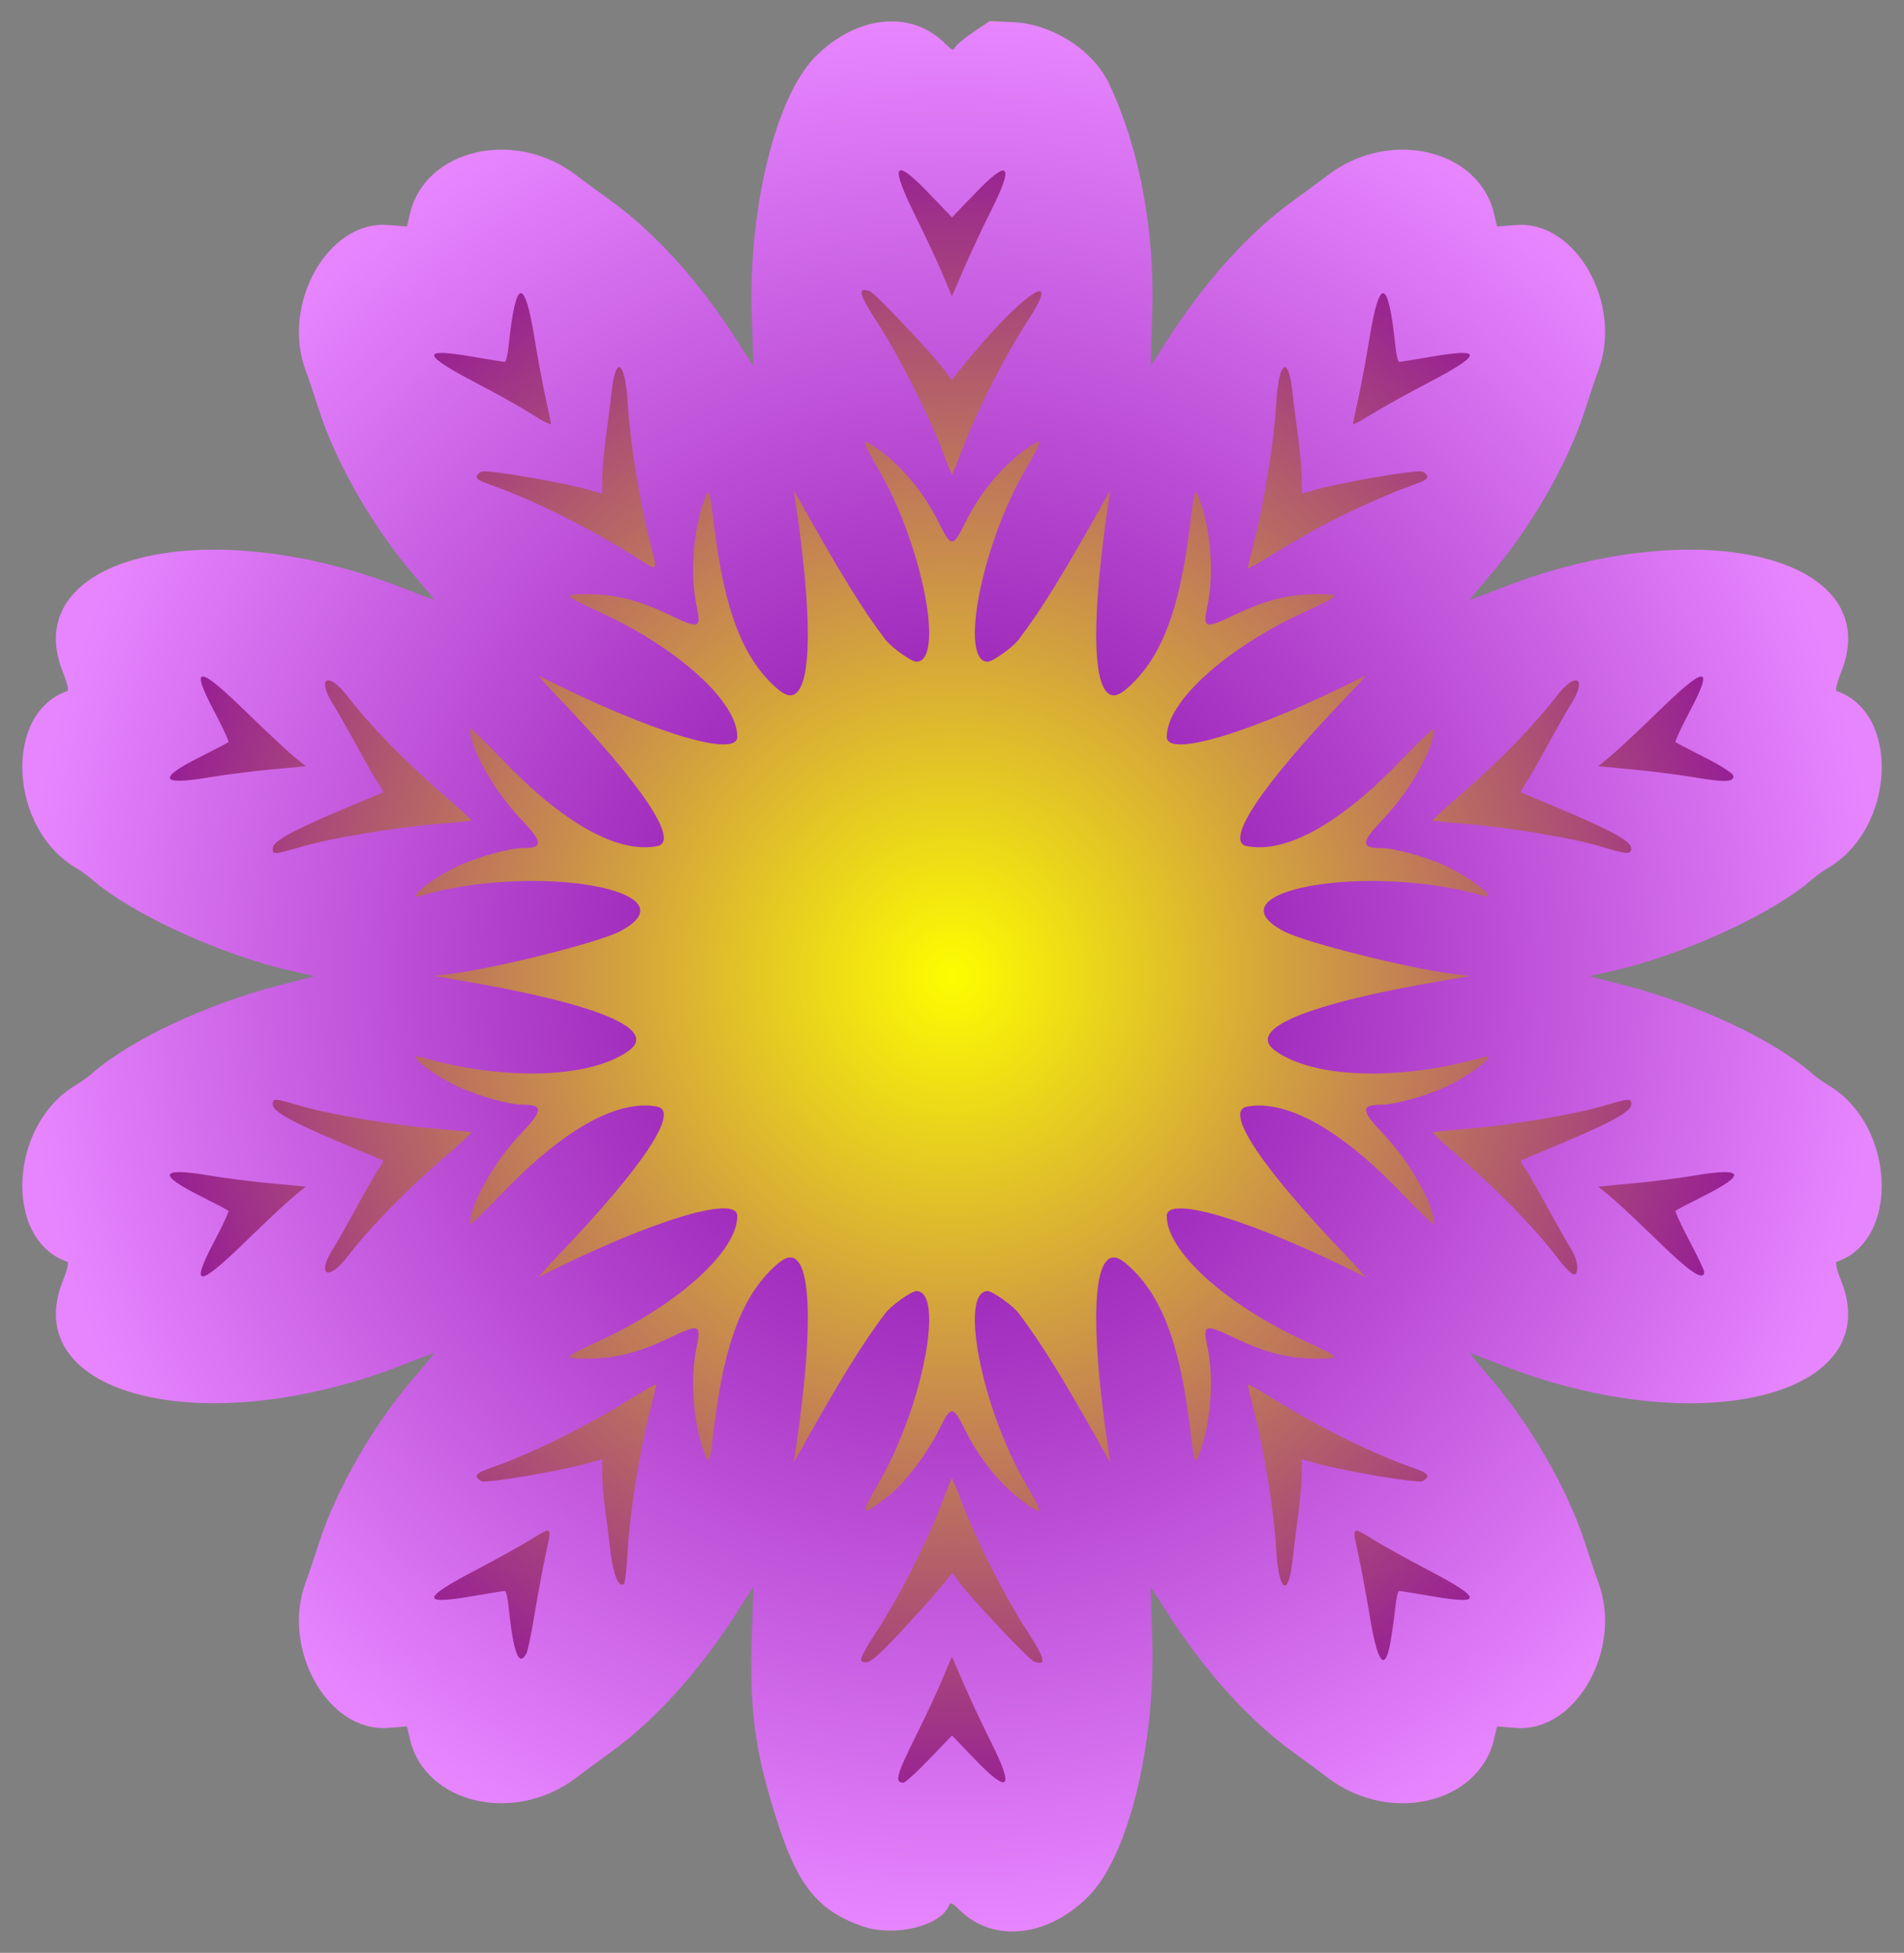
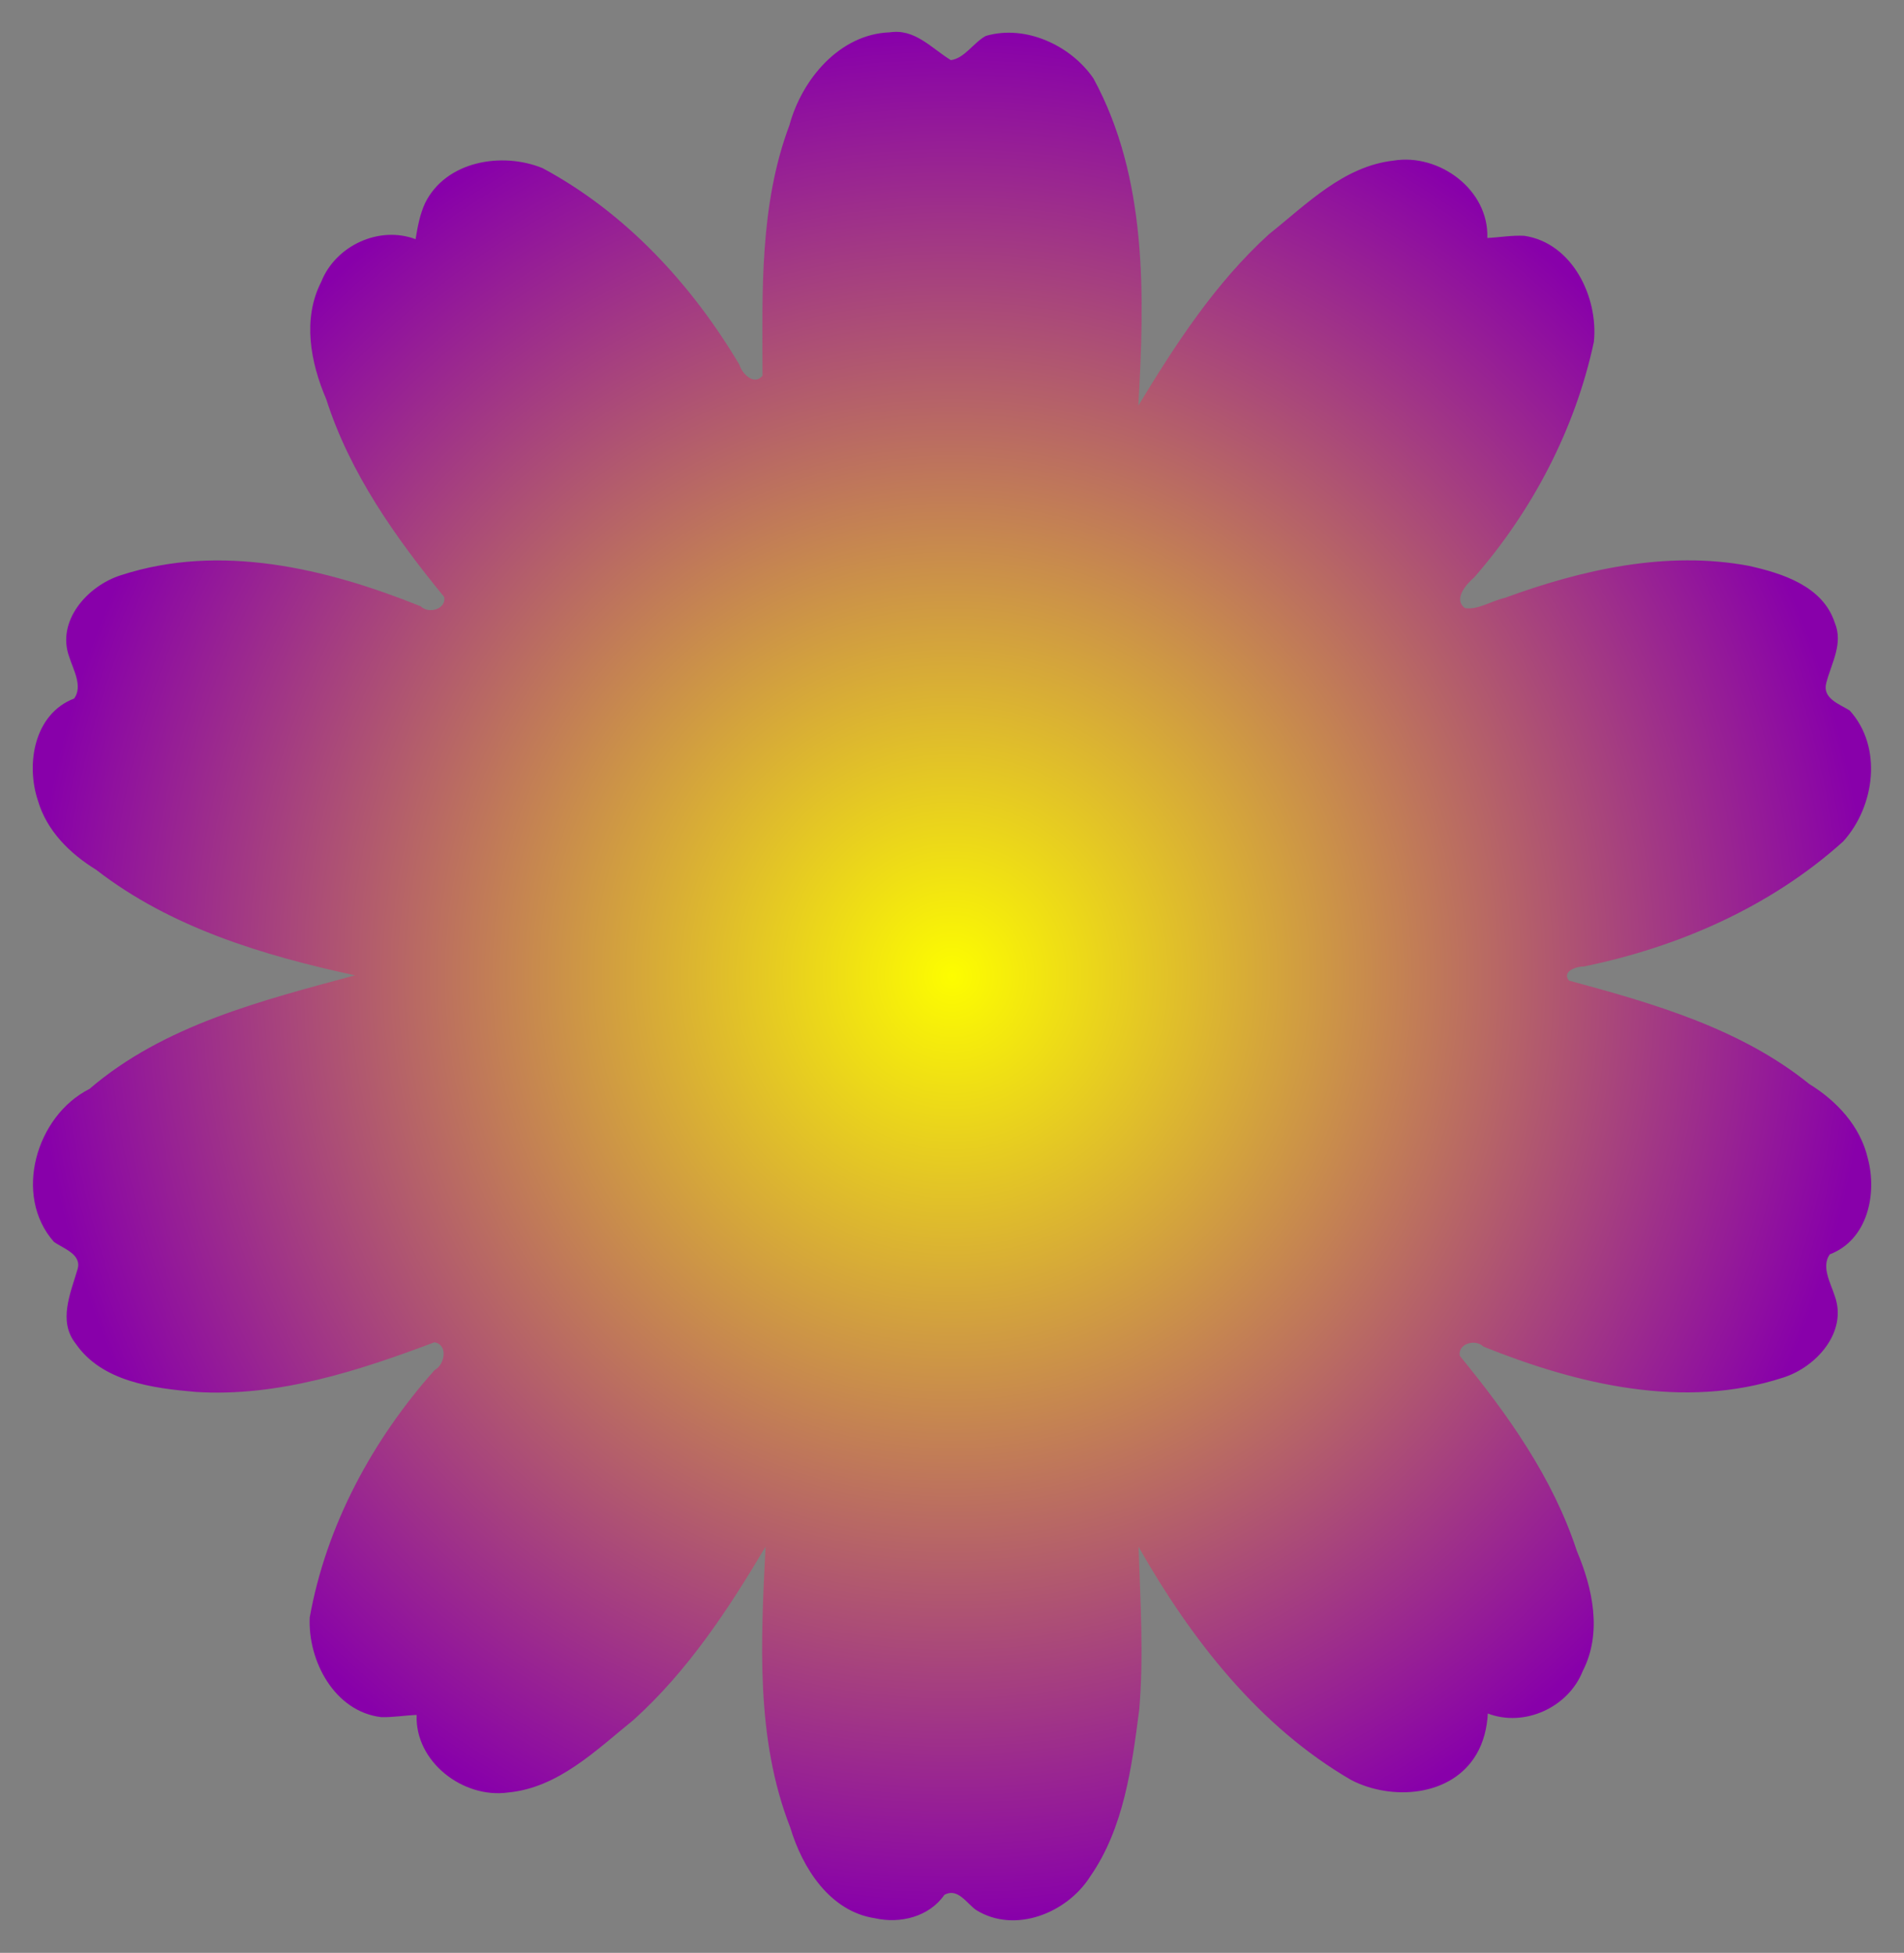
<svg xmlns="http://www.w3.org/2000/svg" id="svg4393" height="723" viewBox="0 0 705 723" width="705" version="1.1">
  <rect x="0" y="0" width="705" height="723" fill="#808080" stroke="none" />
  <defs id="defs4397">
    <radialGradient id="radialGradient4421" gradientUnits="userSpaceOnUse" cy="361.37" cx="352.5" gradientTransform="matrix(1 0 0 1.027 0 -9.788)" r="340.37">
      <stop id="stop4417" stop-color="#fdfd00" offset="0" />
      <stop id="stop4419" stop-color="#80a" offset="1" />
    </radialGradient>
    <radialGradient id="radialGradient4437" gradientUnits="userSpaceOnUse" cy="361.44" cx="352.5" gradientTransform="matrix(1 0 0 1.027 0 -9.872)" r="344.24">
      <stop id="stop4433" stop-color="#7d009b" offset="0" />
      <stop id="stop4435" stop-color="#e785ff" offset="1" />
    </radialGradient>
  </defs>
  <g id="g4439">
    <path id="path4405" d="m329.29 11.979c-18.446 0.739-32.389 17.416-36.982 34.367-11.116 29.513-10.046 61.84-9.973 92.723-3.058 3.888-7.623-0.757-8.57-4.061-17.674-29.76-42.164-56.289-72.84-72.744-14.988-6.135-35.778-2.714-43.52 12.91-1.948 4.217-2.789 8.825-3.527 13.379-13.521-5.108-29.626 2.418-34.908 15.734-7.082 13.768-3.998 29.961 1.838 43.535 8.748 27.375 25.666 51.255 43.664 73.197 0.78 4.646-5.88 6.338-8.711 3.447-34.869-14.034-74.342-23.517-111.11-11.461-12.196 3.872-23.949 16.932-18.963 30.354 1.474 4.635 5.019 10.692 1.787 15.24-14.789 5.651-17.965 24.181-13.447 37.762 3.246 11.205 11.885 19.702 21.562 25.641 27.678 21.492 62.06 31.776 95.834 39.092-34.345 9.32-70.674 18.352-98.289 42.053-19.708 9.898-28.408 39.406-13.17 56.625 3.514 2.521 10.597 4.626 8.678 10.369-2.575 8.746-7.157 19.031-0.65 27.258 9.743 14.197 28.697 16.557 44.453 17.924 30.483 1.967 60.304-7.809 88.432-18.379 5.199 0.953 3.788 8.364 0.041 10.305-22.927 25.722-40.118 57.443-46.232 91.562-0.733 16.105 9.185 34.839 26.434 36.912 4.36 0.131 8.713-0.647 13.154-0.811-0.68 17.326 17.18 31.027 33.799 28.723 18.632-1.719 32.691-15.714 46.523-26.891 20.107-18.13 35.138-40.988 48.865-64.119-1.711 34.784-3.775 70.956 9.154 103.98 4.505 15.048 14.716 31.074 31.346 33.572 9.332 2.134 20.095-0.541 25.703-8.633 4.951-2.841 8.373 3.284 11.793 5.606 14.384 8.92 33.693 1.056 42.195-12.402 12.497-17.963 15.429-40.545 18.177-61.827 1.709-20.022 0.397-40.159-0.246-60.218 19.372 34.041 44.51 66.471 78.777 86.334 14.865 7.659 36.992 6.242 46.264-9.461 2.714-4.59 4.011-9.896 4.268-15.193 13.545 5.186 29.835-2.255 35.129-15.674 7.298-14.118 3.742-30.606-2.154-44.484-8.815-26.995-25.565-50.556-43.348-72.249-0.78-4.646 5.88-6.338 8.711-3.447 34.869 14.034 74.342 23.517 111.11 11.461 12.198-3.872 23.944-16.932 18.963-30.354-1.474-4.635-5.019-10.692-1.787-15.24 14.049-5.36 17.612-22.413 14.074-35.576-2.764-11.9-11.556-21.284-21.667-27.485-25.524-20.636-57.981-29.905-89.003-38.3-2.716-3.471 2.921-5.275 5.555-5.219 35.142-7.21 69.271-22.178 96.025-46.307 11.773-13.014 14.618-35.024 2.381-48.471-3.808-2.378-10.249-4.473-8.645-10.254 1.896-7.313 6.385-14.512 3.102-22.311-4.433-13.5-19.449-18.231-31.818-20.982-30.431-5.693-61.692 1.365-90.36 11.877-4.85 1.06-9.949 4.56-14.742 3.76-4.469-3.382 0.61-8.923 3.471-11.397 21.575-24.749 37.396-54.978 44.273-87.139 1.728-16.488-7.925-36.657-25.768-39.287-4.579-0.24-9.12 0.586-13.684 0.801 0.651-17.89-17.879-31.411-34.732-28.641-18.51 2.075-32.215 16.186-46.072 27.213-19.857 18.032-34.615 40.72-48.414 63.498 2.324-40.74 3.433-84.29-16.629-121.15-8.4-12.254-25.2-20.017-39.84-15.72-4.548 2.431-7.8 8.266-12.953 8.959-7.259-4.462-13.345-11.777-22.752-10.27z" fill="url(#radialGradient4421)" />
-     <path id="path4403" d="m319.41 713.18c-16.07-5.56-23.65-14.61-31.01-37.03-8.66-26.38-10.88-41.63-10.05-69.15l0.591-19.5-6.102 9.5c-14.13 22-30.26 39.85-46.84 51.83-4.675 3.378-10.353 7.561-12.617 9.295-22.778 17.445-56 9.741-61.6-14.286l-1.086-4.661-7.13 0.539c-22.26 1.68-39.71-29.56-30.26-54.22 0.843-2.2 2.969-8.5 4.724-14 6.414-20.094 20.437-44.39 35.928-62.25 3.936-4.537 6.946-8.25 6.689-8.25s-5.568 1.994-11.802 4.432c-73.318 28.667-142.74 11.243-125.47-31.491 1.467-3.629 2.17-6.587 1.611-6.776-23.66-7.99-21.775-50.59 2.891-65.31 1.996-1.19 4.754-3.16 6.129-4.37 14.284-12.55 42.506-25.79 70.04-32.87l12.541-3.223-8.041-1.786c-26.248-5.83-59.894-21.21-74.54-34.08-1.375-1.21-4.133-3.18-6.129-4.37-24.666-14.72-26.551-57.32-2.891-65.31 0.559-0.189-0.144-3.147-1.611-6.776-17.272-42.734 52.148-60.159 125.47-31.491 6.234 2.438 11.546 4.432 11.802 4.432 0.257 0-2.753-3.712-6.689-8.25-15.491-17.86-29.514-42.156-35.928-62.25-1.756-5.5-3.881-11.8-4.724-14-9.445-24.655 8.001-55.901 30.271-54.216l7.13 0.539 1.086-4.661c5.59-24.023 38.82-31.728 61.59-14.282 2.27 1.734 7.94 5.916 12.62 9.295 16.58 11.981 32.71 29.829 46.84 51.829l6.102 9.5-0.591-19.5c-1.192-39.356 8.996-80.396 23.602-95.07 15.228-15.299 35.47-17.35 47.962-4.859 2.509 2.509 3.197 2.793 3.685 1.522 0.33-0.86 3.367-3.416 6.749-5.681l6.15-4.115 8.63 0.405c14.72 0.69 29.82 10.475 35.71 23.146 11.16 23.965 16.74 53.849 15.81 84.654l-0.591 19.5 6.102-9.5c14.13-22 30.26-39.848 46.84-51.829 4.675-3.378 10.353-7.561 12.617-9.295 22.778-17.445 56-9.74 61.6 14.286l1.086 4.661 7.13-0.539c22.27-1.684 39.715 29.561 30.271 54.216-0.843 2.2-2.969 8.5-4.724 14-6.414 20.094-20.437 44.39-35.928 62.25-3.936 4.537-6.946 8.25-6.689 8.25s5.568-1.994 11.802-4.432c73.318-28.667 142.74-11.243 125.47 31.491-1.467 3.629-2.17 6.587-1.611 6.776 23.66 7.995 21.775 50.596-2.891 65.317-1.996 1.191-4.754 3.154-6.129 4.363-14.646 12.871-48.292 28.257-74.541 34.087l-8.041 1.786 12.541 3.223c27.535 7.076 55.758 20.322 70.041 32.874 1.375 1.208 4.133 3.172 6.129 4.363 24.666 14.722 26.551 57.322 2.891 65.317-0.559 0.189 0.144 3.147 1.611 6.776 17.272 42.734-52.148 60.159-125.47 31.491-6.24-2.45-11.55-4.44-11.81-4.44-0.257 0 2.753 3.712 6.689 8.25 15.491 17.86 29.514 42.156 35.928 62.25 1.756 5.5 3.881 11.8 4.724 14 9.445 24.655-8.001 55.901-30.271 54.216l-7.13-0.539-1.086 4.661c-5.599 24.027-38.821 31.731-61.6 14.286-2.26-1.74-7.93-5.92-12.61-9.3-16.58-11.98-32.71-29.83-46.84-51.83l-6.102-9.5 0.591 19.5c1.192 39.356-8.996 80.396-23.602 95.07-15.228 15.299-35.47 17.35-47.962 4.859-2.509-2.509-3.197-2.793-3.685-1.522-2.933 7.644-20.208 11.841-31.984 7.77zm24.7-61.93 8.39-8.75l8.43 8.789c12.802 13.347 14.787 11.038 5.807-6.755-2.785-5.518-7.136-14.807-9.669-20.64l-4.606-10.607-3.397 8.107c-1.869 4.459-6.084 13.507-9.369 20.107-7.84 15.755-8.607 18.5-5.174 18.5 0.654 0 4.966-3.938 9.583-8.75zm-9.53-48.258c5.859-6.321 12.313-13.558 14.343-16.084l3.689-4.591 2.648 3.591c4.44 6.021 25.706 28.533 27.623 29.242 4.824 1.784 4.15-0.994-2.85-11.747-7.855-12.068-19.032-34.178-24.088-47.65-1.805-4.81-3.38-8.635-3.501-8.5-0.12 0.135-2.06 4.976-4.311 10.756-5.591 14.357-15.546 33.801-23.587 46.075-4.778 7.292-6.336 10.425-5.454 10.97 2.294 1.418 4.805-0.538 15.488-12.062zm-139.68 9.197c0.533-0.996 1.904-7.562 3.046-14.591 1.143-7.029 2.969-16.867 4.059-21.862 2.415-11.067 2.715-10.768-5.645-5.644-3.773 2.312-12.782 7.306-20.02 11.096-20.182 10.568-20.664 13.031-1.926 9.828 6.48-1.11 12.12-2.02 12.54-2.02 0.417 0 1.05 2.79 1.406 6.2 1.764 16.881 3.784 22.131 6.536 16.989zm319.99-4.489c0.603-3.465 1.389-9.09 1.745-12.5 0.356-3.41 0.989-6.2 1.406-6.2 0.417 0 6.061 0.907 12.543 2.015 18.738 3.204 18.256 0.74-1.926-9.828-7.238-3.79-16.247-8.783-20.02-11.096-8.36-5.124-8.06-5.423-5.645 5.644 1.09 4.995 2.917 14.833 4.059 21.862 2.989 18.389 5.77 21.974 7.837 10.103zm-282.44-33.93c0.81-14.018 4.255-35.798 7.994-50.551 1.406-5.545 2.556-10.342 2.556-10.658 0-0.317-3.595 1.677-7.989 4.431-17.637 11.053-38.015 21.153-53.766 26.647-5.291 1.846-5.957 2.878-3.042 4.717 1.563 0.986 30.452-3.938 40.546-6.91l4.25-1.251 0.02 5.652c0.011 3.109 0.446 8.599 0.967 12.201s1.427 10.783 2.014 15.958c0.998 8.81 2.975 13.744 5.003 12.491 0.405-0.25 1.056-5.977 1.446-12.726zm246.06 4.378c0.347-3.107 1.274-10.502 2.059-16.433 0.79-5.94 1.43-13.2 1.43-16.16v-5.368l4.25 1.251c10.094 2.972 38.984 7.895 40.546 6.91 2.915-1.839 2.25-2.871-3.042-4.717-15.751-5.494-36.129-15.594-53.766-26.647-4.4-2.75-7.99-4.74-7.99-4.43 0 0.317 1.15 5.113 2.556 10.658 3.696 14.58 7.166 36.452 7.978 50.28 0.919 15.666 4.443 18.406 5.979 4.649zm-149.14-24.62c5.557-4.345 14.01-15.505 18.266-24.117 4.542-9.189 5.177-9.189 9.718 0 6.014 12.168 15.039 22.643 24.891 28.89 3.851 2.442 3.52 1.331-2.954-9.903-15.91-27.63-24.17-70.4-13.59-70.4 1.834 0 9.323 5.345 11.49 8.2 8.448 11.131 16.766 24.631 32.226 52.3l1.676 3-0.526-3.5c-7.915-52.691-5.643-80.039 5.865-70.609 12.986 10.641 20.195 28.644 24.049 60.061 1.766 14.395 1.986 15.069 3.568 10.936 4.303-11.241 5.563-27.845 3.017-39.746-1.783-8.334-0.971-8.602 10.064-3.312 11.486 5.506 20.056 7.669 30.383 7.669 9.375 0 9.185-0.277-4.514-6.586-29.191-13.443-51-33.2-51-46.204 0-8.136 32.68 1.91 73.5 22.594 0.55 0.279-2.838-3.501-7.53-8.399-31.016-32.384-44.755-53.067-36.321-54.679 14.766-2.823 35.002 8.551 57.821 32.498 6.341 6.655 11.53 11.563 11.53 10.906 0-7.152-8.973-23.031-18.867-33.387-8.27-8.66-8.39-10.74-0.6-10.74 4.965 0 17.447-3.52 24.365-6.872 9.495-4.599 19.258-12.464 13.353-10.757-30.882 8.927-62.852 7.944-77.09-2.37-11.004-7.971 11.484-17.341 62.336-25.971l9.996-1.696-5.857-0.688c-16.262-1.911-55.135-11.629-63.102-15.774-28.828-15.001 30.663-25.687 73.717-13.241 5.904 1.707-3.858-6.158-13.353-10.757-6.91-3.36-19.39-6.88-24.36-6.88-7.792 0-7.676-2.08 0.602-10.744 9.9-10.36 18.87-26.24 18.87-33.39 0-0.657-5.188 4.251-11.53 10.906-22.819 23.948-43.054 35.321-57.821 32.498-8.434-1.612 5.304-22.295 36.321-54.679 4.691-4.898 8.08-8.678 7.53-8.399-40.82 20.684-73.5 30.73-73.5 22.594 0-13.003 21.809-32.761 51-46.204 13.7-6.31 13.89-6.59 4.51-6.59-10.327 0-18.897 2.163-30.383 7.669-11.034 5.289-11.847 5.022-10.064-3.312 2.546-11.9 1.286-28.505-3.017-39.746-1.582-4.132-1.802-3.459-3.568 10.936-3.855 31.417-11.063 49.42-24.049 60.061-11.51 9.43-13.78-17.92-5.86-70.61l0.526-3.5-1.676 3c-15.459 27.669-23.777 41.168-32.226 52.3-2.167 2.855-9.656 8.2-11.49 8.2-10.585 0-2.326-42.769 13.595-70.399 6.473-11.235 6.805-12.345 2.954-9.903-9.852 6.247-18.877 16.723-24.891 28.89-4.542 9.189-5.177 9.189-9.718 0-6.014-12.168-15.039-22.643-24.891-28.89-3.851-2.442-3.52-1.331 2.954 9.903 15.91 27.63 24.17 70.4 13.59 70.4-1.834 0-9.323-5.345-11.49-8.2-8.448-11.131-16.766-24.631-32.226-52.3l-1.676-3 0.526 3.5c7.915 52.691 5.643 80.039-5.865 70.609-12.986-10.641-20.195-28.644-24.049-60.061-1.766-14.395-1.986-15.069-3.568-10.936-4.303 11.241-5.563 27.845-3.017 39.746 1.783 8.334 0.971 8.602-10.064 3.312-11.49-5.51-20.06-7.67-30.38-7.67-9.375 0-9.185 0.277 4.514 6.586 29.191 13.443 51 33.2 51 46.204 0 8.136-32.68-1.91-73.5-22.594-0.55-0.279 2.838 3.501 7.53 8.399 31.016 32.384 44.755 53.067 36.321 54.679-14.766 2.823-35.002-8.551-57.821-32.498-6.34-6.66-11.53-11.57-11.53-10.91 0 7.152 8.973 23.031 18.867 33.387 8.278 8.664 8.394 10.744 0.602 10.744-4.965 0-17.447 3.52-24.365 6.872-9.495 4.599-19.258 12.464-13.353 10.757 43.054-12.446 102.54-1.76 73.717 13.241-7.966 4.146-46.839 13.863-63.102 15.774l-5.857 0.688 9.996 1.696c50.853 8.63 73.341 17.999 62.336 25.971-14.239 10.315-46.209 11.298-77.09 2.37-5.904-1.707 3.858 6.158 13.353 10.757 6.919 3.352 19.401 6.872 24.365 6.872 7.792 0 7.676 2.08-0.602 10.744-9.9 10.36-18.87 26.24-18.87 33.39 0 0.657 5.188-4.251 11.53-10.906 22.819-23.948 43.054-35.321 57.821-32.498 8.434 1.612-5.304 22.295-36.321 54.679-4.691 4.898-8.08 8.678-7.53 8.399 40.82-20.684 73.5-30.73 73.5-22.594 0 13.003-21.809 32.761-51 46.204-13.7 6.31-13.89 6.59-4.51 6.59 10.327 0 18.897-2.163 30.383-7.669 11.034-5.289 11.847-5.022 10.064 3.312-2.546 11.9-1.286 28.505 3.017 39.746 1.582 4.132 1.802 3.459 3.568-10.936 3.855-31.417 11.063-49.42 24.049-60.061 11.508-9.43 13.78 17.917 5.865 70.609l-0.526 3.5 1.676-3c15.459-27.669 23.777-41.168 32.226-52.3 2.167-2.855 9.656-8.2 11.49-8.2 10.585 0 2.326 42.769-13.595 70.399-7.619 13.223-7.282 13.694 3.671 5.13zm-237.99-94.32c7.214-7.035 15.082-14.388 17.485-16.339l4.369-3.548-12.869-1.204c-7.079-0.66-17.37-1.97-22.87-2.91-18.108-3.091-19.404-0.507-3.7 7.38 5.658 2.842 10.51 5.39 10.783 5.662 0.272 0.272-1.998 5.204-5.044 10.959-9.409 17.778-6.382 17.778 11.846 0.001zm37.44 5.837c7.755-10.169 21.337-24.155 34.498-35.525 6.353-5.489 11.413-10.118 11.245-10.287-0.169-0.169-5.878-0.756-12.687-1.306-15.866-1.28-38.93-5.137-50.145-8.387-10.48-3.04-10.73-3.05-10.73-0.66 0 2.862 7.88 7.031 33 17.458 4.125 1.712 7.662 3.211 7.859 3.331 0.198 0.12-0.523 1.481-1.601 3.026-1.078 1.544-4.788 7.983-8.243 14.308-3.455 6.325-7.347 13.178-8.649 15.229-6.358 10.019-1.82 12.361 5.458 2.817zm455.18 3.93c0-1.662-1.065-4.699-2.366-6.75s-5.193-8.904-8.649-15.229c-3.455-6.325-7.165-12.763-8.243-14.308-1.078-1.544-1.799-2.906-1.601-3.026s3.734-1.619 7.859-3.331c25.12-10.427 33-14.596 33-17.458 0-2.392-0.249-2.376-10.735 0.663-11.214 3.25-34.279 7.108-50.145 8.387-6.809 0.549-12.518 1.137-12.687 1.306-0.169 0.169 4.891 4.798 11.245 10.287 13.161 11.37 26.742 25.356 34.498 35.525 5.798 7.603 7.824 8.622 7.824 3.933zm47 1.858c0-0.64-2.492-5.873-5.539-11.628-3.046-5.755-5.316-10.687-5.044-10.959 0.272-0.272 5.124-2.82 10.783-5.662 15.704-7.887 14.408-10.471-3.7-7.38-5.5 0.939-15.791 2.249-22.869 2.911l-12.869 1.204 4.369 3.548c2.403 1.951 10.271 9.304 17.485 16.339 12.19 11.89 17.38 15.36 17.38 11.63zm-519.27-157.38c11.214-3.25 34.279-7.108 50.145-8.387 6.809-0.549 12.518-1.137 12.687-1.306 0.169-0.169-4.891-4.798-11.245-10.287-13.161-11.37-26.742-25.356-34.498-35.525-7.279-9.544-11.816-7.202-5.458 2.817 1.301 2.051 5.193 8.904 8.649 15.229 3.455 6.325 7.165 12.763 8.243 14.308 1.078 1.544 1.799 2.906 1.601 3.026s-3.734 1.619-7.859 3.331c-25.12 10.427-33 14.596-33 17.458 0 2.392 0.249 2.376 10.735-0.663zm492.27 0.66c0-2.862-7.88-7.031-33-17.458-4.125-1.712-7.662-3.211-7.859-3.331-0.198-0.12 0.523-1.481 1.601-3.026 1.078-1.544 4.788-7.983 8.243-14.308 3.455-6.325 7.347-13.178 8.649-15.229 6.358-10.019 1.82-12.361-5.458-2.817-7.755 10.169-21.337 24.155-34.498 35.525-6.353 5.489-11.413 10.118-11.245 10.287 0.169 0.169 5.878 0.756 12.687 1.306 15.829 1.276 39.107 5.177 49.38 8.274 10.114 3.05 11.5 3.143 11.5 0.776zm-503.63-29.24 12.869-1.204-4.369-3.548c-2.403-1.951-10.271-9.304-17.485-16.339-18.228-17.777-21.255-17.777-11.846 0.001 3.046 5.755 5.316 10.687 5.044 10.959-0.272 0.272-5.124 2.82-10.783 5.662-15.704 7.887-14.408 10.471 3.7 7.38 5.5-0.939 15.791-2.249 22.869-2.911zm541.42 2.282c-0.168-0.871-4.935-3.909-10.593-6.751-5.658-2.842-10.51-5.39-10.783-5.662-0.272-0.272 1.998-5.204 5.044-10.959 9.409-17.778 6.382-17.778-11.846-0.001-7.214 7.035-15.082 14.388-17.485 16.339l-4.369 3.548 12.869 1.213c7.078 0.667 17.369 1.984 22.869 2.926 11.173 1.914 14.756 1.75 14.293-0.653zm-401.3-87.19c-3.74-14.754-7.21-36.577-8.025-50.468-0.919-15.666-4.443-18.406-5.979-4.649-0.347 3.107-1.274 10.502-2.059 16.433-0.79 5.93-1.43 13.19-1.43 16.15v5.368l-4.25-1.251c-10.094-2.972-38.984-7.895-40.546-6.91-2.915 1.839-2.25 2.871 3.042 4.717 15.737 5.489 36.405 15.731 53.523 26.522 9.389 5.918 8.861 6.464 5.723-5.915zm247.25-4.352c9.865-5.442 26.365-12.889 36.016-16.256 5.291-1.846 5.957-2.878 3.042-4.717-1.563-0.986-30.452 3.938-40.546 6.91l-4.25 1.251v-5.368c0-2.952-0.643-10.221-1.429-16.152-0.786-5.931-1.712-13.326-2.059-16.433-1.536-13.757-5.059-11.018-5.979 4.649-0.811 13.827-4.282 35.7-7.978 50.28-1.406 5.545-2.556 10.342-2.556 10.658 0 0.317 3.595-1.677 7.989-4.431 4.394-2.754 12.381-7.43 17.75-10.391zm-130.87-30.625c5.591-14.357 15.546-33.801 23.587-46.075 14.089-21.502-2.935-9.507-24.376 17.176l-3.689 4.591-2.648-3.591c-4.44-6.021-25.706-28.533-27.623-29.242-4.824-1.784-4.15 0.994 2.85 11.747 7.855 12.068 19.032 34.178 24.088 47.65 1.805 4.81 3.38 8.635 3.501 8.5 0.12-0.135 2.06-4.976 4.311-10.756zm-152.87-8.3c0-0.163-0.895-4.397-1.989-9.409s-2.923-14.863-4.066-21.892c-3.776-23.233-6.987-22.43-9.582 2.397-0.356 3.41-0.989 6.2-1.406 6.2-0.417 0-6.061-0.907-12.543-2.015-18.738-3.204-18.256-0.741 1.926 9.828 7.238 3.79 16.085 8.727 19.66 10.969 5.929 3.719 8 4.734 8 3.921zm304.73-3.851c3.722-2.281 12.69-7.249 19.928-11.039 20.182-10.568 20.664-13.031 1.926-9.828-6.48 1.11-12.12 2.02-12.54 2.02-0.417 0-1.05-2.79-1.406-6.2-2.595-24.827-5.806-25.63-9.582-2.397-1.143 7.029-2.972 16.881-4.066 21.892-1.094 5.011-1.989 9.245-1.989 9.409 0 0.728 1.39 0.036 7.732-3.851zm-141.99-74.383c8.98-17.793 6.995-20.102-5.807-6.755l-8.43 8.788-8.43-8.788c-13.388-13.954-14.786-11.163-4.636 9.249 3.429 6.896 7.764 16.187 9.632 20.646l3.397 8.107 4.606-10.607c2.533-5.834 6.884-15.122 9.669-20.64z" fill="url(#radialGradient4437)" />
  </g>
</svg>